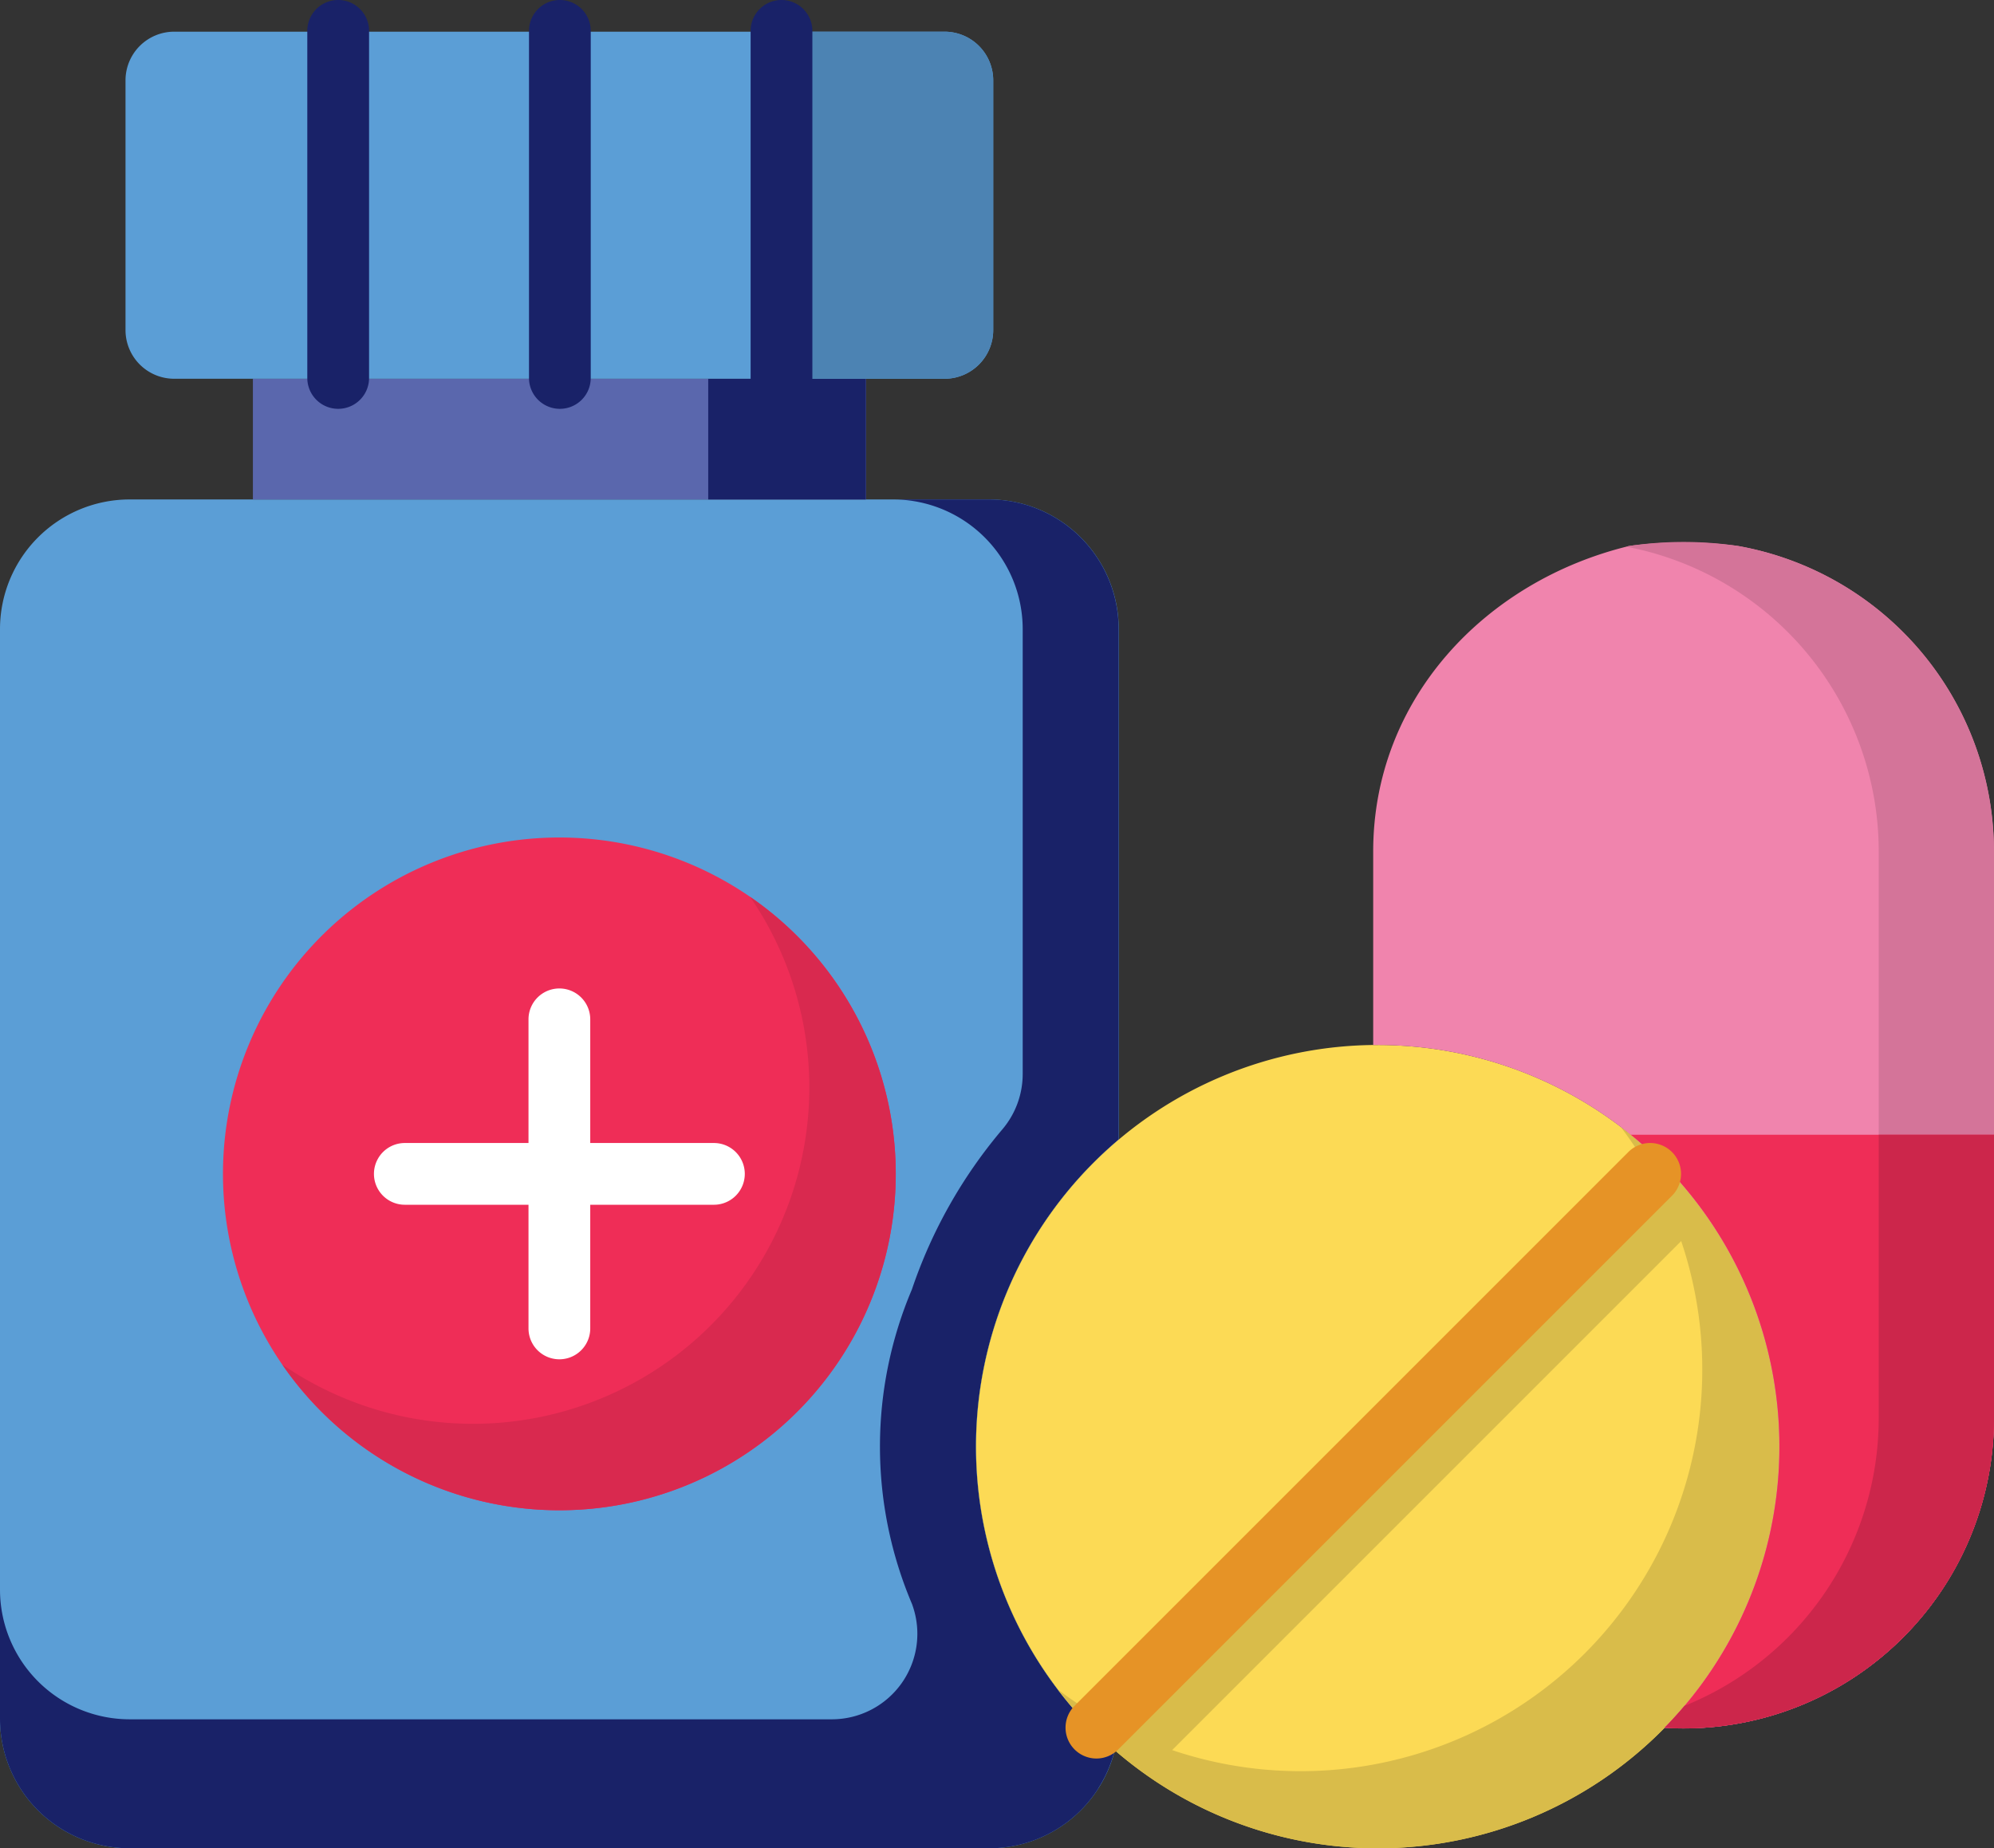
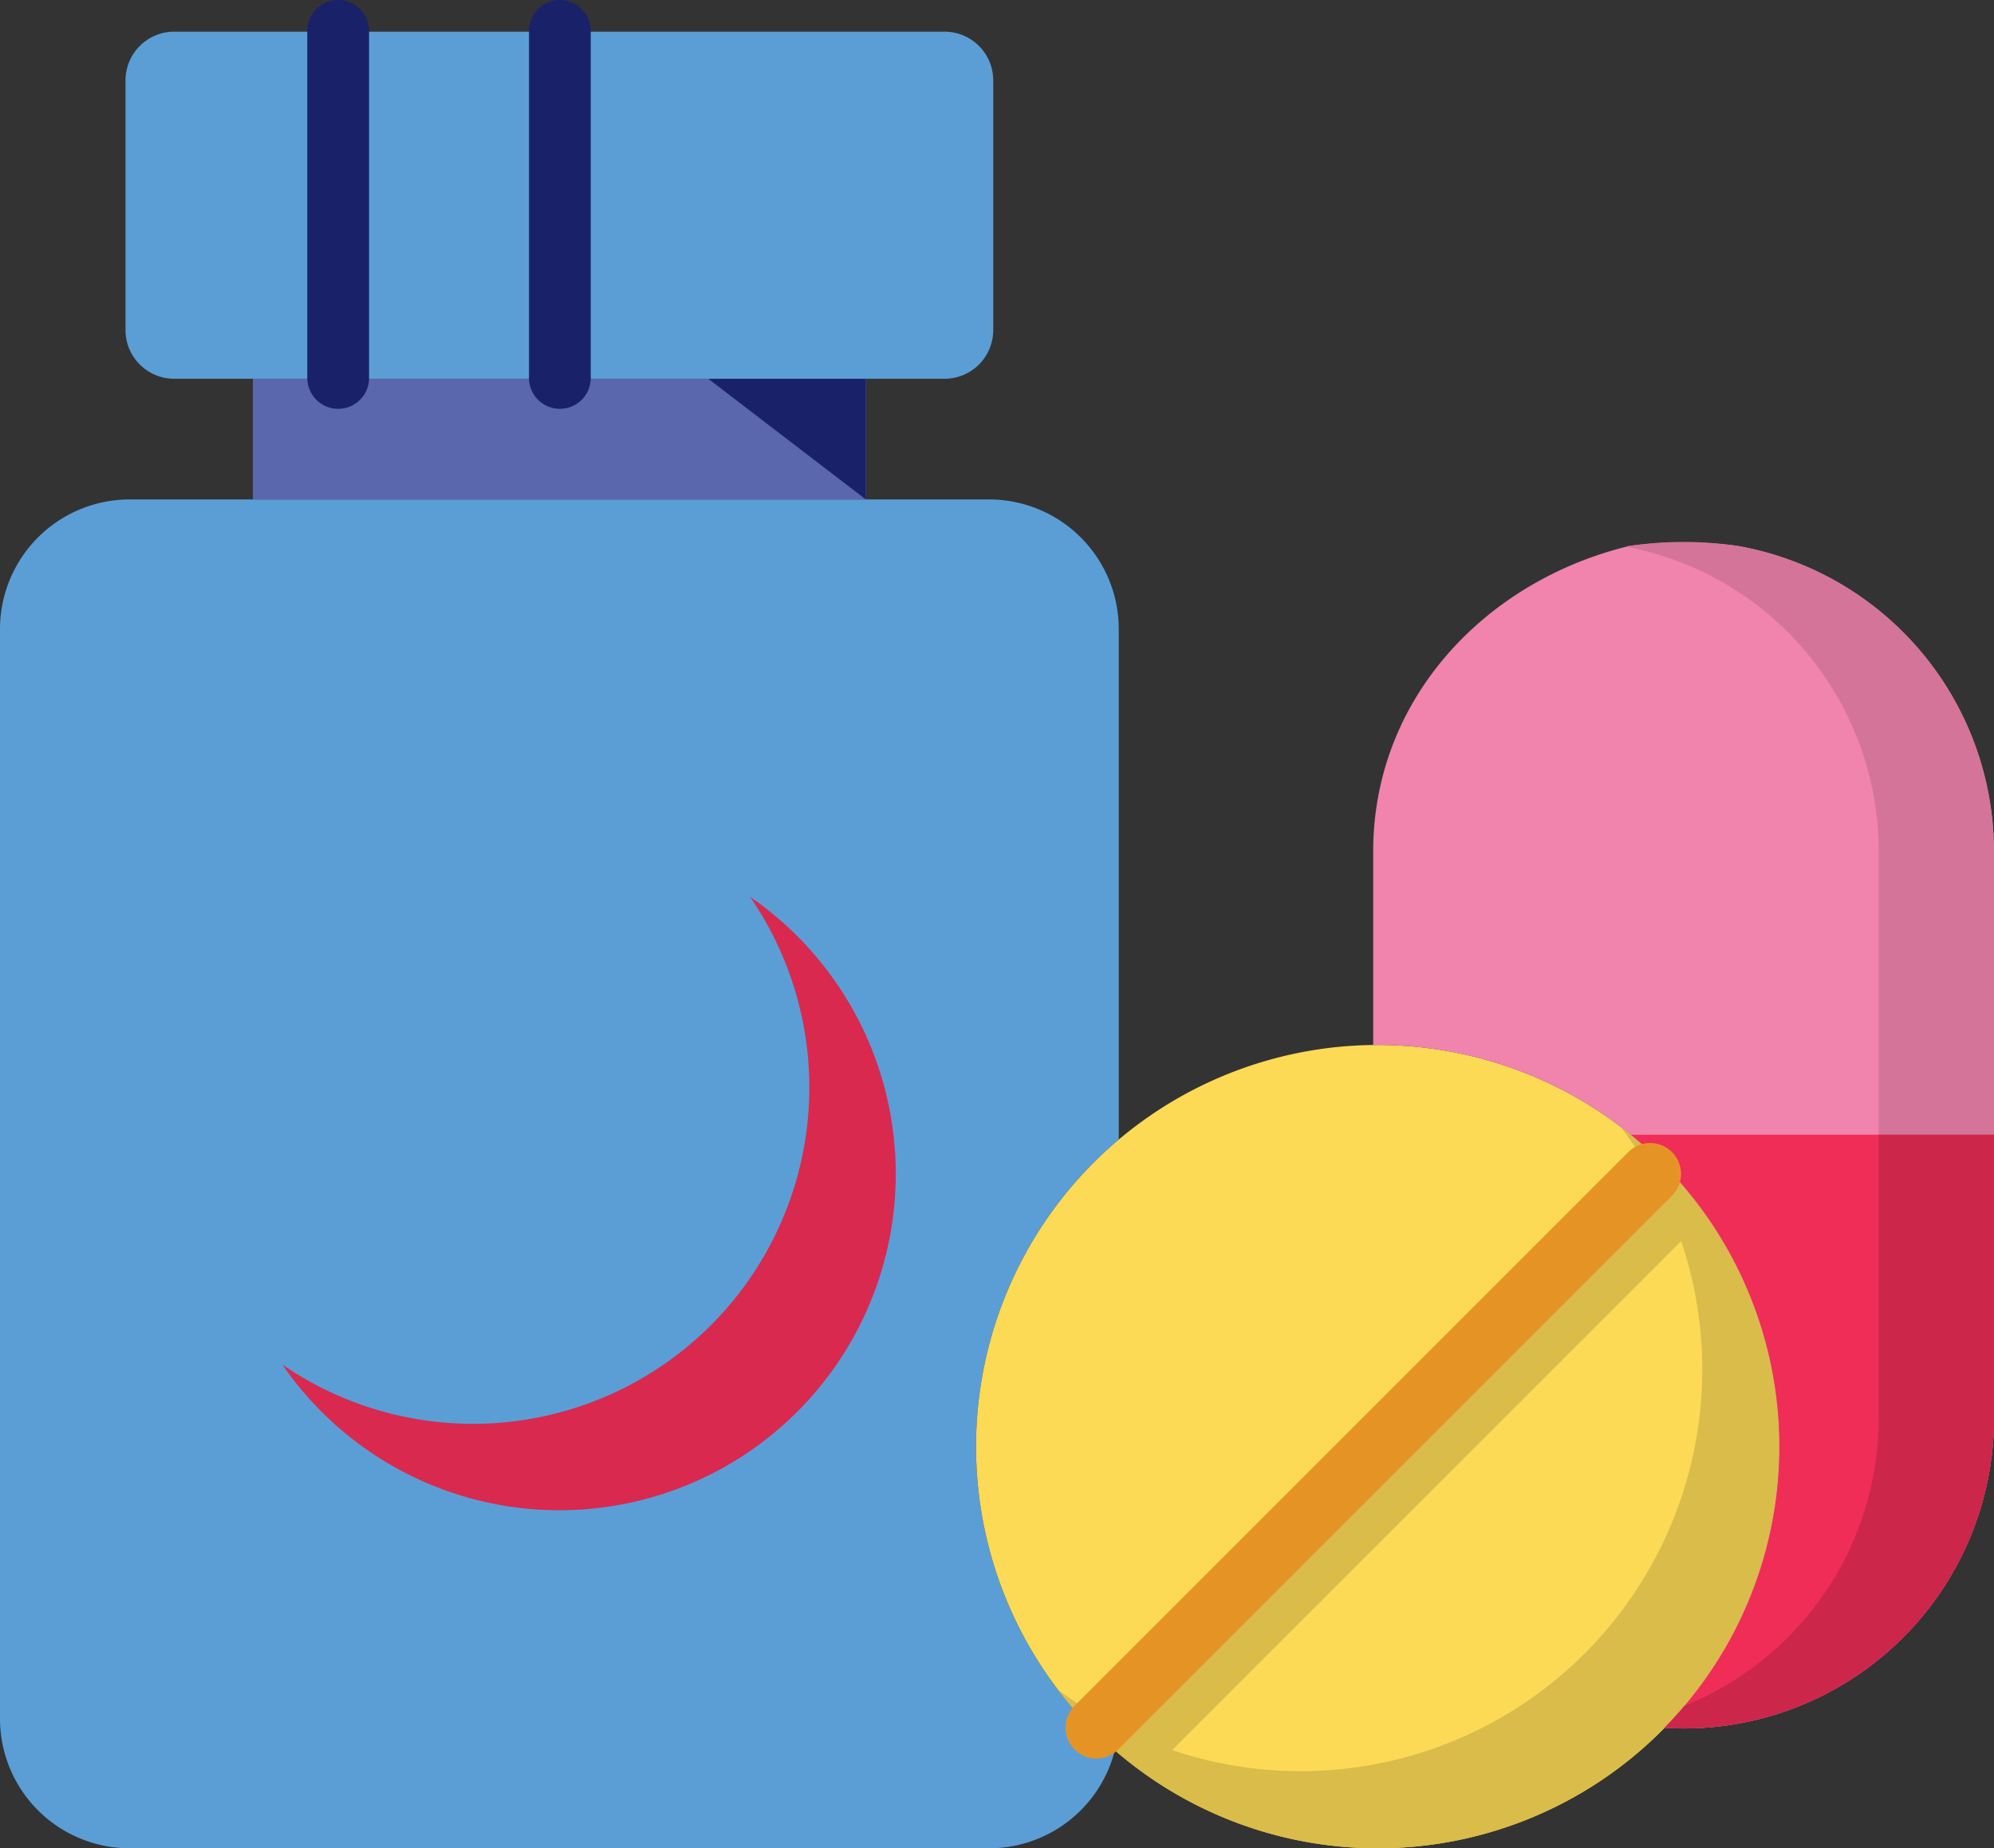
<svg xmlns="http://www.w3.org/2000/svg" width="89" height="82.499" viewBox="0 0 89 82.499">
  <rect x="0" y="0" width="89" height="82.499" fill="#333333" stroke="none" />
  <defs>
    <style>.a{fill:#5b9ed6;}.b{fill:#192268;}.c{fill:#5a67ad;}.d{fill:#4c83b3;}.e{fill:#ef2d57;}.f{fill:#d9294f;}.g{fill:#fcda55;}.h{fill:#d9bc4a;}.i{fill:#f084ad;}.j{fill:#d47499;}.k{fill:#cc264b;}.l{fill:#fff;}.m{fill:#e69326;}</style>
  </defs>
  <g transform="translate(0 -19)">
    <path class="a" d="M44.146,207.455a5.79,5.79,0,0,0,5.613-4.372,17.928,17.928,0,0,1,.175-27.26V153.038a5.788,5.788,0,0,0-5.789-5.788H5.788A5.788,5.788,0,0,0,0,153.038v48.629a5.788,5.788,0,0,0,5.788,5.788" transform="translate(0 -105.957)" />
-     <path class="b" d="M44.146,147.25H39.858a5.788,5.788,0,0,1,5.789,5.788V172.9a3.819,3.819,0,0,1-.907,2.465,21.883,21.883,0,0,0-4.038,7.145,17.969,17.969,0,0,0,.012,14.059l.018.055a3.817,3.817,0,0,1-3.595,5.074H5.788A5.789,5.789,0,0,1,0,195.912v5.755a5.788,5.788,0,0,0,5.789,5.788H44.146a5.777,5.777,0,0,0,4.606-2.285l.019-.025c.042-.056.084-.114.125-.173l.032-.047c.035-.052.071-.1.1-.158l.037-.06q.046-.074.09-.151l.04-.07c.027-.048.054-.1.079-.146l.041-.079c.024-.047.047-.095.069-.143.013-.029.026-.056.039-.084.022-.048.042-.1.062-.145.012-.029.025-.058.036-.088.02-.05.038-.1.056-.149.011-.029.022-.058.032-.087.019-.054.036-.108.053-.162l.025-.077c.024-.081.046-.162.067-.244q-.293-.255-.575-.522l-.067-.063q-.271-.259-.531-.529l-.072-.075q-.262-.274-.511-.56l-.05-.057c-.173-.2-.343-.4-.507-.609a17.926,17.926,0,0,1,2.488-24.845V153.038A5.787,5.787,0,0,0,44.146,147.25Z" transform="translate(0 -105.957)" />
    <path class="c" d="M64.938,116.254H92.3v5.388H64.938Z" transform="translate(-53.65 -80.349)" />
-     <path class="b" d="M181.852,116.254h7.035v5.388h-7.035Z" transform="translate(-150.241 -80.349)" />
+     <path class="b" d="M181.852,116.254h7.035v5.388Z" transform="translate(-150.241 -80.349)" />
    <path class="a" d="M32.227,34.879v5.572A2.174,2.174,0,0,0,34.4,42.625H68.783a2.173,2.173,0,0,0,2.174-2.174V29.307a2.173,2.173,0,0,0-2.174-2.174H34.4a2.174,2.174,0,0,0-2.173,2.174Z" transform="translate(-26.625 -6.719)" />
-     <path class="d" d="M198.9,27.133V42.625h7.583a2.173,2.173,0,0,0,2.174-2.174V29.307a2.173,2.173,0,0,0-2.174-2.174Z" transform="translate(-164.327 -6.719)" />
-     <path class="e" d="M87.285,249.065a15.014,15.014,0,1,1-15.014-15.014A15.014,15.014,0,0,1,87.285,249.065Z" transform="translate(-47.305 -177.669)" />
    <path class="f" d="M93.355,249.273A15.012,15.012,0,0,1,72.477,270.15a15.013,15.013,0,1,0,20.878-20.877Z" transform="translate(-59.878 -190.245)" />
    <path class="g" d="M286.474,305.248a17.928,17.928,0,1,1-17.929-17.928A17.928,17.928,0,0,1,286.474,305.248Z" transform="translate(-207.053 -221.678)" />
    <path class="h" d="M296.71,308.293a17.928,17.928,0,0,1-25.12,25.12,17.929,17.929,0,1,0,25.12-25.12Z" transform="translate(-224.38 -239.006)" />
    <path class="h" d="M282.937,344.23a18.078,18.078,0,0,0,2.191,1.63l24.731-24.732a17.923,17.923,0,0,0-1.63-2.19,1.382,1.382,0,0,0-.31.232l-24.75,24.75A1.372,1.372,0,0,0,282.937,344.23Z" transform="translate(-233.755 -247.8)" />
    <path class="i" d="M364.026,158.342c-6.41,1.551-11.428,6.815-11.428,13.638v8.637l.2,0a17.927,17.927,0,0,1,12.8,30.476c.281.018.564.029.849.029a13.854,13.854,0,0,0,13.855-13.854V171.98a13.855,13.855,0,0,0-11.428-13.638A18.322,18.322,0,0,0,364.026,158.342Z" transform="translate(-291.307 -114.973)" />
    <path class="j" d="M422.5,158.341a16.526,16.526,0,0,0-4.852,0c-.049.009-.1.021-.147.029a13.854,13.854,0,0,1,11.281,13.609v25.285a13.855,13.855,0,0,1-8.667,12.846q-.428.506-.891.979c.281.018.564.029.849.029a13.854,13.854,0,0,0,13.854-13.854V171.98A13.855,13.855,0,0,0,422.5,158.341Z" transform="translate(-344.927 -114.972)" />
    <path class="e" d="M418.75,310.379a17.926,17.926,0,0,1,1.506,26.468c.281.017.564.029.849.029a13.854,13.854,0,0,0,13.855-13.854V310.379Z" transform="translate(-345.959 -240.729)" />
    <path class="k" d="M436.972,323.022a13.856,13.856,0,0,1-8.667,12.846c-.132.157-.268.31-.405.462l-.071.077c-.136.149-.274.3-.415.439.281.018.564.029.849.029a13.854,13.854,0,0,0,13.855-13.854V310.379h-5.146Z" transform="translate(-353.117 -240.729)" />
-     <path class="l" d="M111.191,279.708h-5.52v-5.52a1.378,1.378,0,1,0-2.756,0v5.52h-5.52a1.378,1.378,0,1,0,0,2.756h5.52v5.52a1.378,1.378,0,1,0,2.756,0v-5.52h5.52a1.378,1.378,0,1,0,0-2.756Z" transform="translate(-79.326 -209.69)" />
    <g transform="translate(13.716 19)">
      <path class="b" d="M80.284,37.248a1.378,1.378,0,0,1-1.378-1.378V20.378a1.378,1.378,0,1,1,2.757,0V35.87A1.378,1.378,0,0,1,80.284,37.248Z" transform="translate(-78.906 -19)" />
      <path class="b" d="M137.2,37.248a1.378,1.378,0,0,1-1.378-1.378V20.378a1.378,1.378,0,1,1,2.756,0V35.87A1.377,1.377,0,0,1,137.2,37.248Z" transform="translate(-125.927 -19)" />
-       <path class="b" d="M194.112,37.248a1.378,1.378,0,0,1-1.378-1.378V20.378a1.378,1.378,0,1,1,2.756,0V35.87A1.377,1.377,0,0,1,194.112,37.248Z" transform="translate(-172.947 -19)" />
    </g>
    <path class="m" d="M274.975,339.8a1.379,1.379,0,0,1-.974-2.353l24.75-24.75a1.379,1.379,0,0,1,1.949,1.949l-24.75,24.75A1.377,1.377,0,0,1,274.975,339.8Z" transform="translate(-226.039 -242.309)" />
  </g>
</svg>